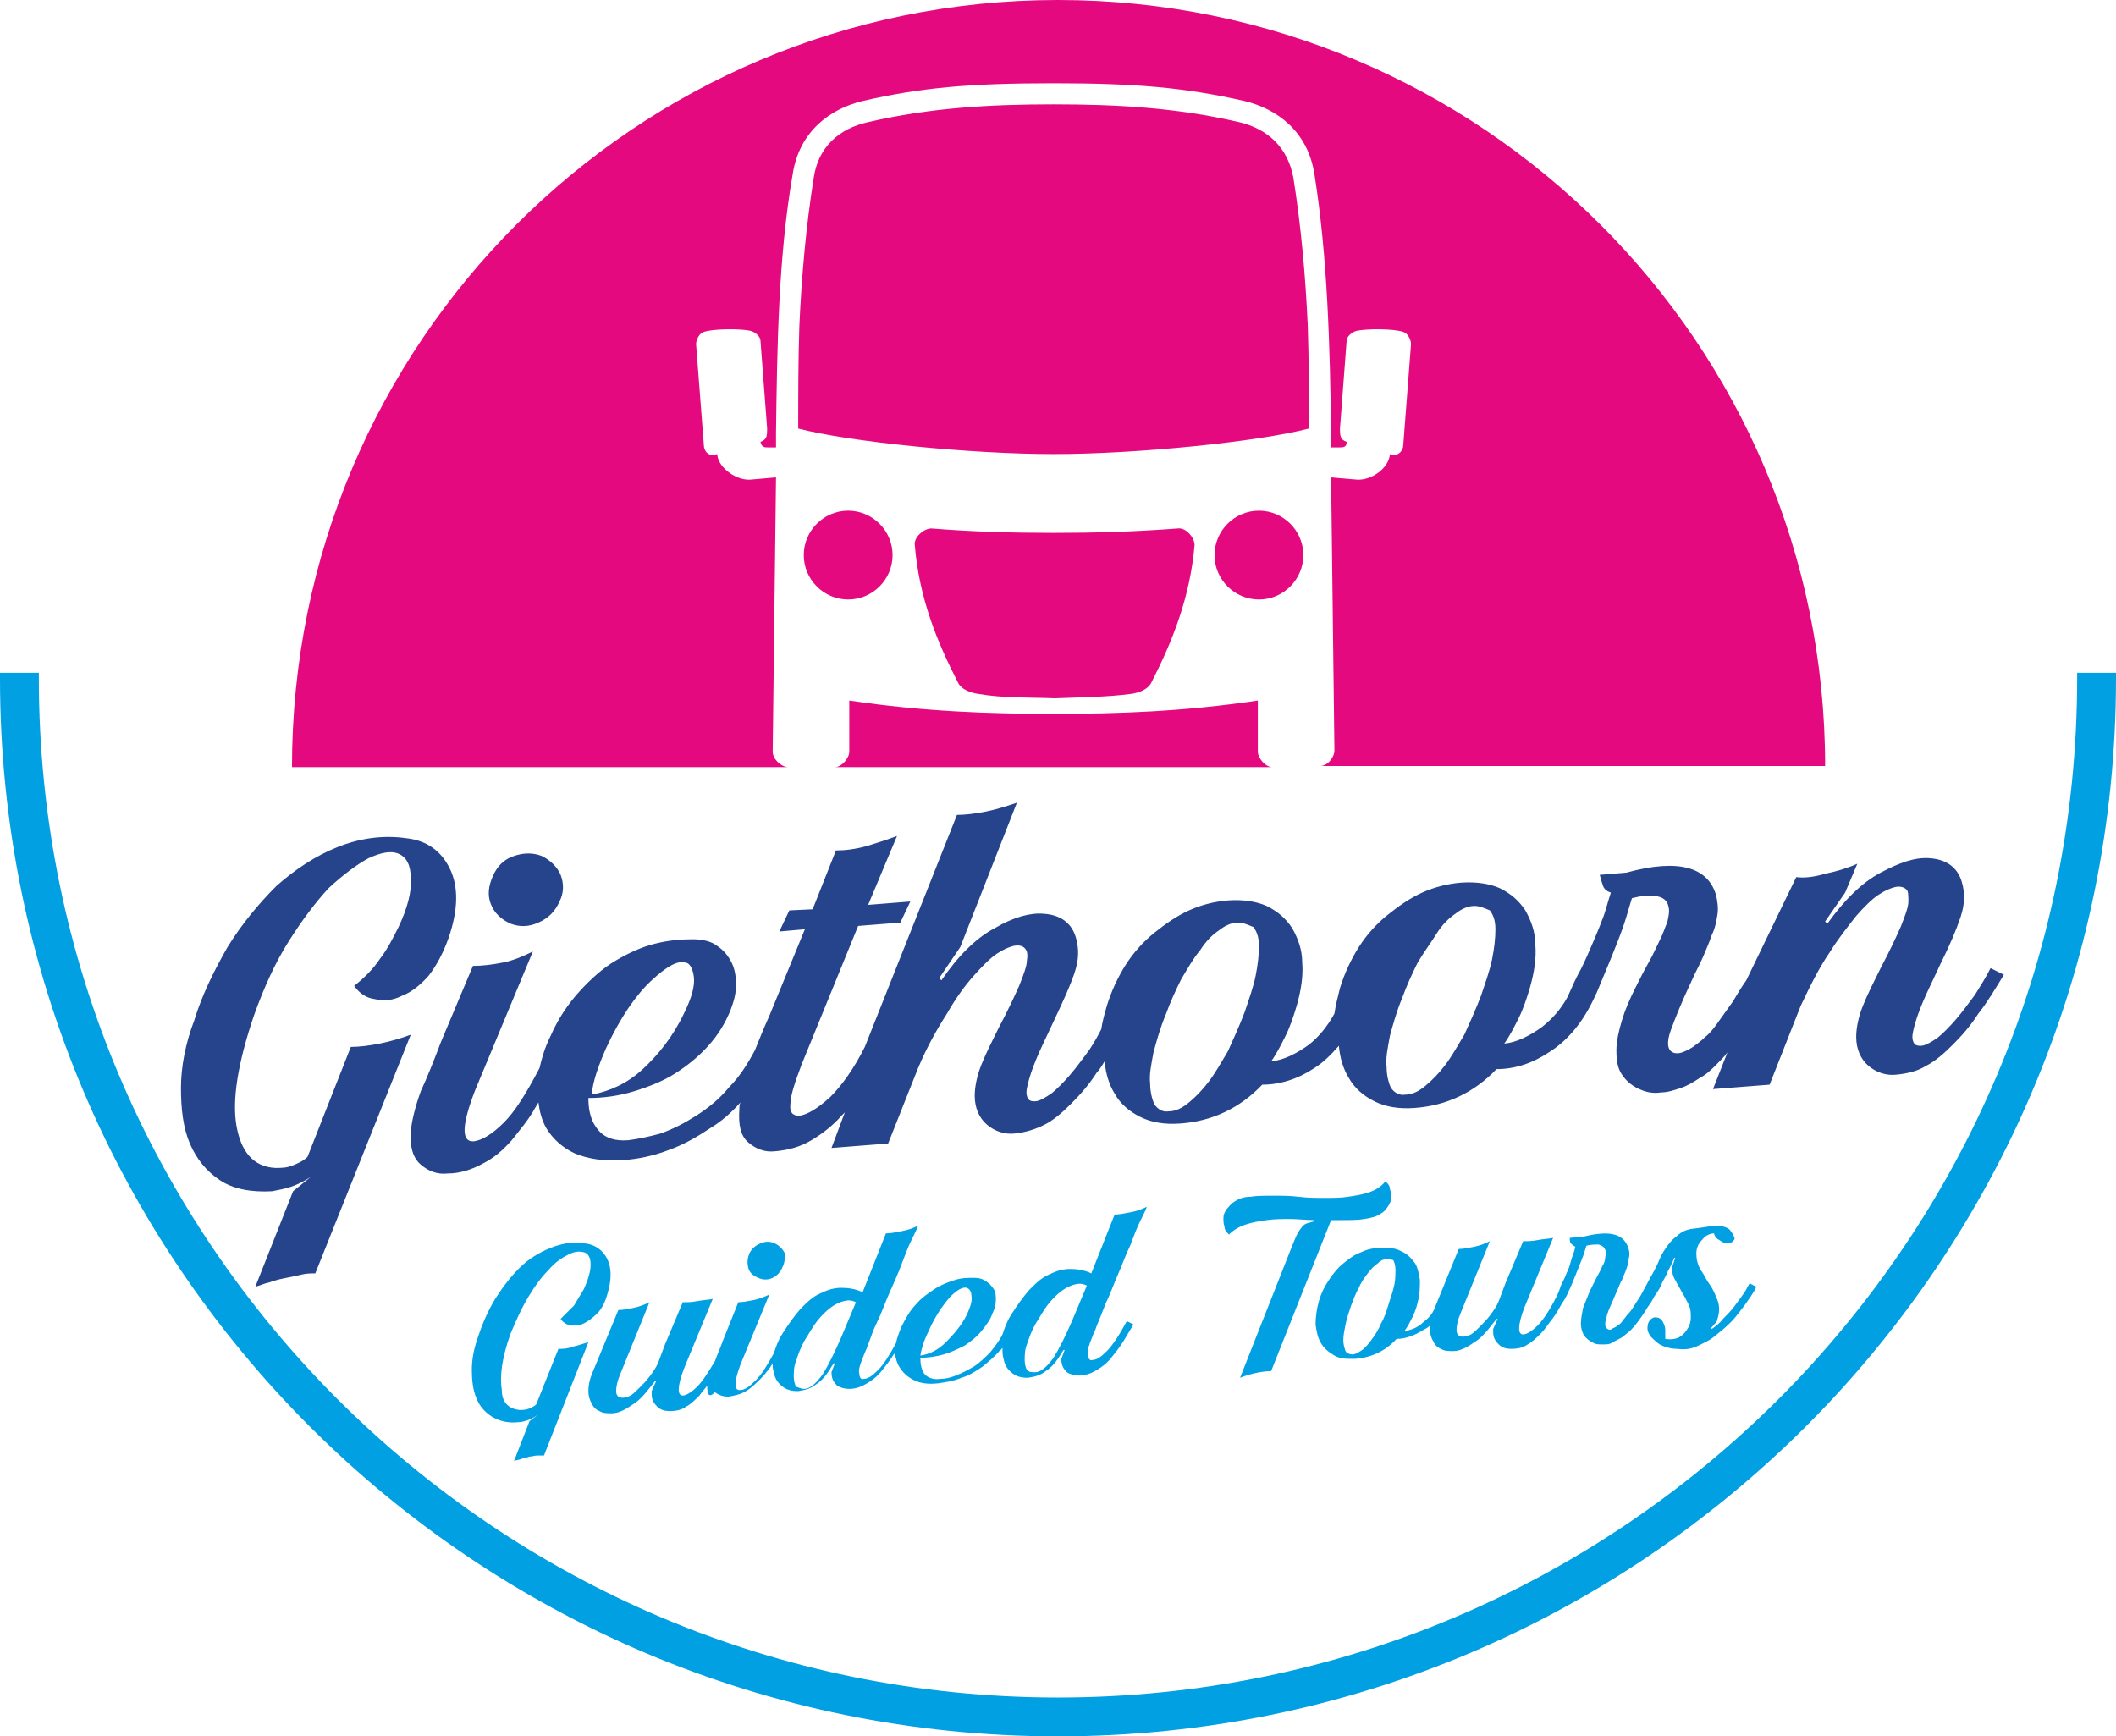
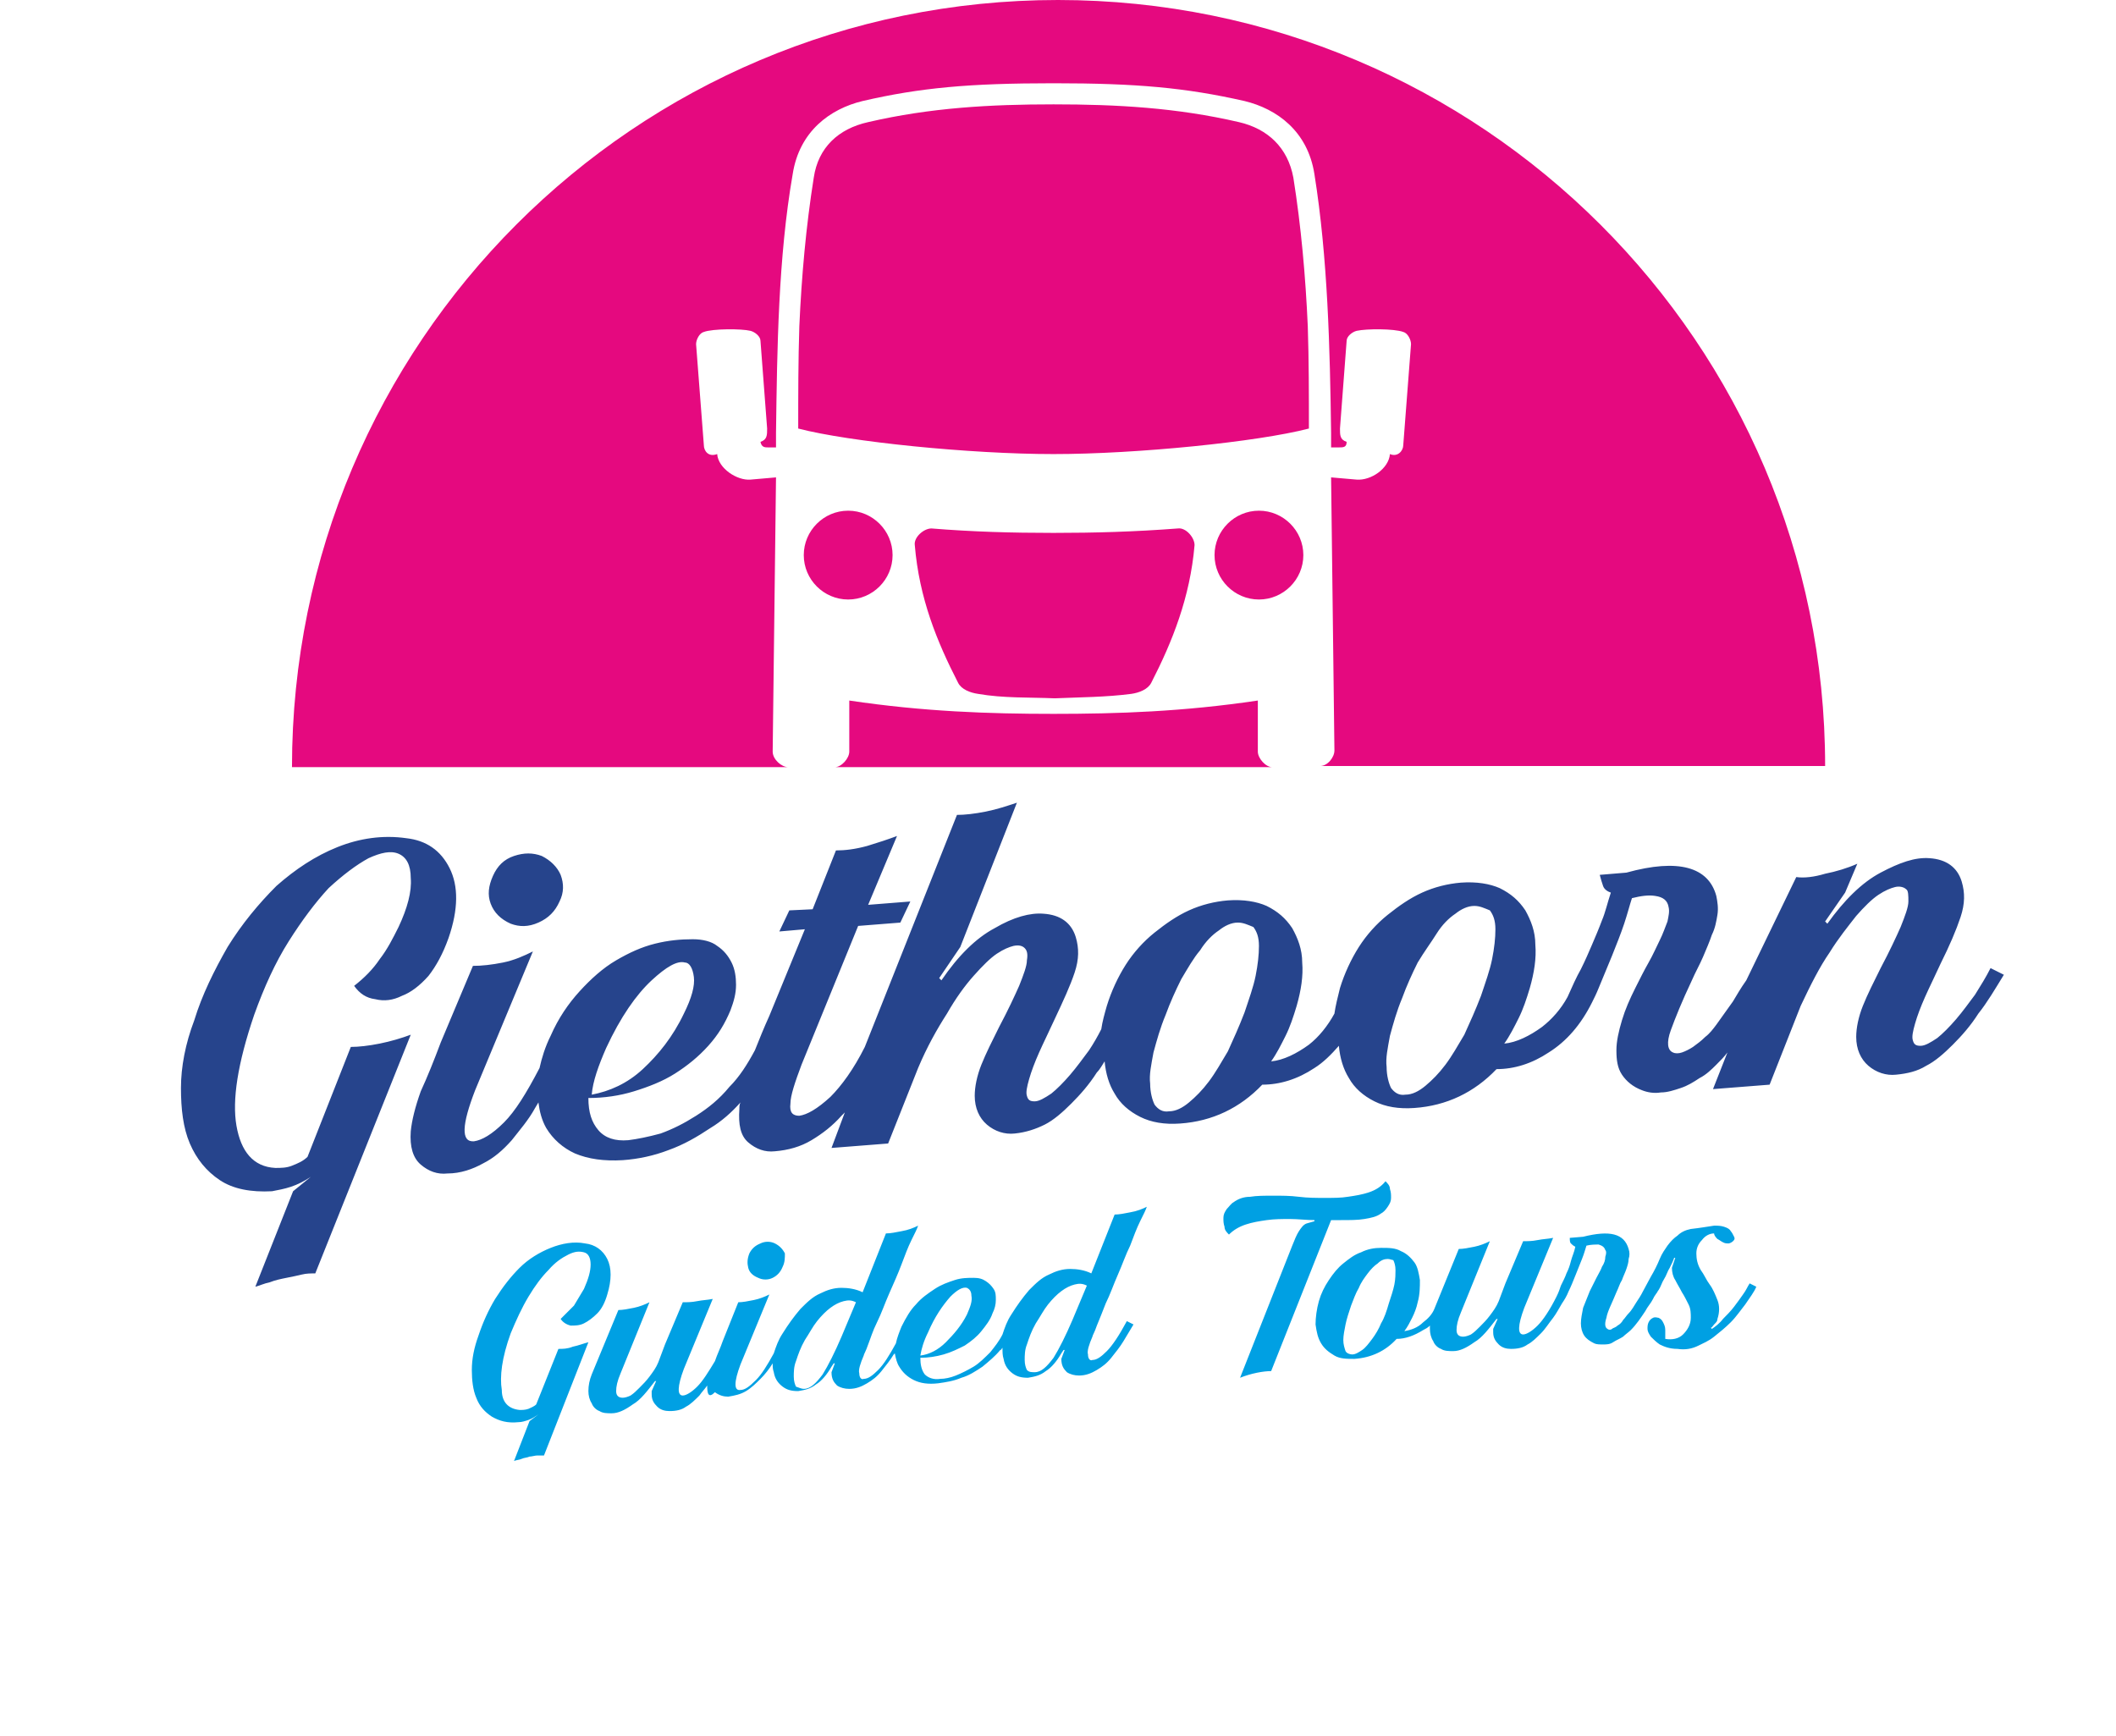
<svg xmlns="http://www.w3.org/2000/svg" version="1.0" id="Layer_1" x="0px" y="0px" width="190.6px" height="156.4px" viewBox="0 0 190.6 156.4" enable-background="new 0 0 190.6 156.4" xml:space="preserve">
  <g id="Laag_x0020_1">
    <g id="_1938872535744">
-       <path fill="#00A0E3" d="M187.1,60.6l3.5,0c0,0.2,0,0.3,0,0.5c0,52.6-42.7,95.3-95.3,95.3S0,113.8,0,61.1c0-0.2,0-0.3,0-0.5h3.5    c0,0.2,0,0.3,0,0.5c0,50.7,41.1,91.8,91.8,91.8c50.7,0,91.8-41.1,91.8-91.8C187.1,61,187.1,60.8,187.1,60.6L187.1,60.6z" />
      <path fill="#26448C" d="M132.8,81.6c-0.6,0-1.2,0.3-1.7,0.7c-0.6,0.4-1.2,1-1.7,1.8s-1.1,1.6-1.7,2.6c-0.5,1-1,2.1-1.4,3.2    c-0.5,1.2-0.8,2.3-1.1,3.4c-0.2,1.1-0.4,2-0.3,2.8c0,0.8,0.2,1.5,0.4,1.9c0.3,0.4,0.7,0.7,1.3,0.6c0.6,0,1.2-0.3,1.8-0.8    c0.6-0.5,1.2-1.1,1.8-1.9s1.1-1.7,1.7-2.7c0.5-1.1,1-2.2,1.5-3.5c0.4-1.2,0.8-2.3,1-3.3c0.2-1,0.3-1.9,0.3-2.7    c0-0.8-0.2-1.3-0.5-1.7C133.7,81.8,133.3,81.6,132.8,81.6L132.8,81.6z M161.8,79c0.7,0.1,1.6,0,2.6-0.3c1-0.2,2-0.5,2.9-0.9    l-1.1,2.6l-1.8,2.6l0.2,0.2c1.5-2.1,3.1-3.7,4.8-4.6c1.7-0.9,3.1-1.4,4.4-1.3c1.5,0.1,2.5,0.8,2.9,2.1c0.3,1,0.3,2-0.1,3.2    c-0.4,1.2-1,2.6-1.8,4.2c-0.5,1.1-1,2.1-1.4,3s-0.7,1.7-0.9,2.4c-0.2,0.7-0.3,1.2-0.2,1.5c0.1,0.4,0.3,0.5,0.7,0.5    c0.4,0,0.9-0.3,1.5-0.7c0.5-0.4,1.1-1,1.7-1.7c0.6-0.7,1.1-1.4,1.7-2.2c0.5-0.8,1-1.6,1.4-2.4l1.2,0.6c-0.8,1.3-1.5,2.5-2.3,3.5    c-0.7,1.1-1.5,2-2.3,2.8s-1.6,1.5-2.4,1.9c-0.8,0.5-1.7,0.7-2.7,0.8c-0.9,0.1-1.8-0.2-2.5-0.8c-0.7-0.6-1.1-1.5-1.1-2.6    c0-0.8,0.2-1.8,0.6-2.8c0.4-1,1-2.2,1.6-3.4c0.8-1.5,1.4-2.8,1.8-3.7c0.4-1,0.7-1.8,0.7-2.3s0-1-0.2-1.1c-0.2-0.2-0.6-0.3-1-0.2    c-0.4,0.1-0.9,0.3-1.5,0.7c-0.6,0.4-1.3,1.1-2,1.9c-0.7,0.9-1.6,2-2.4,3.3c-0.9,1.3-1.7,2.9-2.6,4.8l-2.8,7.1l-5.1,0.4l1.3-3.3    c-0.3,0.4-0.6,0.7-1,1.1c-0.4,0.4-0.9,0.9-1.5,1.2c-0.6,0.4-1.1,0.7-1.7,0.9c-0.6,0.2-1.2,0.4-1.8,0.4c-0.6,0.1-1.2,0-1.7-0.2    c-0.8-0.3-1.4-0.8-1.8-1.4c-0.4-0.6-0.5-1.3-0.5-2.2c0-0.8,0.2-1.7,0.5-2.7c0.3-1,0.7-1.9,1.2-2.9c0.4-0.8,0.8-1.6,1.2-2.3    c0.4-0.7,0.7-1.4,1-2c0.3-0.6,0.5-1.2,0.7-1.7c0.1-0.5,0.2-0.9,0.1-1.3c-0.1-0.6-0.5-0.9-1.2-1c-0.6-0.1-1.3,0-2.1,0.2    c-0.2,0.6-0.4,1.4-0.7,2.3c-0.3,0.9-0.7,1.9-1.1,2.9c-0.4,1-0.8,1.9-1.2,2.9c-0.2,0.5-0.4,0.9-0.6,1.3l0,0c-1,2-2.3,3.5-3.9,4.5    c-1.5,1-3.1,1.5-4.7,1.5c-2,2.1-4.5,3.3-7.4,3.5c-1.4,0.1-2.6-0.1-3.6-0.6c-1-0.5-1.8-1.2-2.3-2.1c-0.5-0.8-0.8-1.8-0.9-2.9    c-0.7,0.8-1.4,1.5-2.2,2c-1.5,1-3.1,1.5-4.7,1.5c-2,2.1-4.5,3.3-7.4,3.5c-1.4,0.1-2.6-0.1-3.6-0.6c-1-0.5-1.8-1.2-2.3-2.1    c-0.5-0.8-0.8-1.8-0.9-2.9c-0.2,0.3-0.4,0.7-0.7,1c-0.7,1.1-1.5,2-2.3,2.8c-0.8,0.8-1.6,1.5-2.4,1.9s-1.7,0.7-2.7,0.8    c-0.9,0.1-1.8-0.2-2.5-0.8c-0.7-0.6-1.1-1.5-1.1-2.6c0-0.8,0.2-1.8,0.6-2.8s1-2.2,1.6-3.4c0.8-1.5,1.4-2.8,1.8-3.7    c0.4-1,0.7-1.8,0.7-2.3c0.1-0.6,0-0.9-0.2-1.1c-0.2-0.2-0.5-0.3-1-0.2c-0.4,0.1-0.9,0.3-1.5,0.7c-0.6,0.4-1.3,1.1-2.1,2    c-0.8,0.9-1.6,2-2.4,3.4c-0.9,1.4-1.8,3-2.6,4.9l-2.7,6.8l-5.1,0.4l1.2-3.2c-0.1,0.1-0.2,0.2-0.3,0.3c-0.8,0.9-1.7,1.6-2.7,2.2    c-1,0.6-2.1,0.9-3.3,1c-0.9,0.1-1.7-0.2-2.4-0.8c-0.7-0.6-0.9-1.6-0.8-3c0-0.2,0-0.4,0.1-0.6c-0.8,0.9-1.7,1.7-2.7,2.3    c-1.2,0.8-2.4,1.5-3.8,2c-1.3,0.5-2.7,0.8-4.1,0.9c-1.7,0.1-3.1-0.1-4.3-0.6c-1.1-0.5-2-1.3-2.6-2.3c-0.4-0.7-0.6-1.5-0.7-2.3    l-0.3,0.5c-0.6,1.1-1.4,2-2.1,2.9c-0.8,0.9-1.6,1.6-2.6,2.1c-0.9,0.5-2,0.9-3.2,0.9c-0.9,0.1-1.7-0.2-2.4-0.8    c-0.7-0.6-1-1.6-0.9-3c0.1-1,0.4-2.2,0.9-3.6c0.6-1.3,1.2-2.8,1.8-4.4l2.9-6.9c0.8,0,1.7-0.1,2.7-0.3c1-0.2,1.9-0.6,2.7-1    l-5.2,12.5c-1.2,3.1-1.3,4.7-0.1,4.6c0.7-0.1,1.6-0.6,2.7-1.7c1-1,2-2.6,3.2-4.9c0.2-0.9,0.5-1.9,1-2.9c0.7-1.6,1.6-2.9,2.6-4    c1-1.1,2.1-2.1,3.3-2.8c1.2-0.7,2.3-1.2,3.5-1.5c1.2-0.3,2.3-0.4,3.4-0.4c0.9,0,1.7,0.2,2.2,0.6c0.6,0.4,1,0.9,1.3,1.5    c0.3,0.6,0.4,1.3,0.4,2c0,0.8-0.2,1.5-0.5,2.3c-0.5,1.2-1.1,2.2-2,3.2c-0.9,1-1.9,1.8-3,2.5c-1.1,0.7-2.4,1.2-3.7,1.6    c-1.3,0.4-2.7,0.6-4.1,0.6c0,1.3,0.3,2.2,0.9,2.9c0.6,0.7,1.5,1,2.7,0.9c0.8-0.1,1.8-0.3,2.9-0.6c1.1-0.4,2.1-0.9,3.2-1.6    c1.1-0.7,2.1-1.5,3-2.6c0.9-0.9,1.6-2,2.3-3.3c0.4-1,0.8-2,1.3-3.1l3.2-7.8l-2.3,0.2l0.9-1.9l2.1-0.1l2.1-5.3    c0.8,0,1.7-0.1,2.8-0.4c1-0.3,1.9-0.6,2.7-0.9l-2.6,6.2l3.8-0.3l-0.9,1.9l-3.8,0.3l-5.1,12.5c-0.6,1.6-1,2.8-1,3.5    c-0.1,0.8,0.2,1.1,0.8,1.1c0.7-0.1,1.6-0.6,2.8-1.7c1-1,2.1-2.5,3.1-4.5l8.3-20.9c0.7,0,1.6-0.1,2.6-0.3c1-0.2,1.9-0.5,2.8-0.8    l-5.1,13l-1.9,2.8l0.2,0.2c1.5-2.2,3.1-3.8,4.8-4.7c1.7-1,3.2-1.4,4.4-1.3c1.5,0.1,2.5,0.8,2.9,2.1c0.3,1,0.3,2-0.1,3.2    c-0.4,1.2-1,2.5-1.8,4.2c-0.5,1.1-1,2.1-1.4,3s-0.7,1.7-0.9,2.4c-0.2,0.7-0.3,1.2-0.2,1.5c0.1,0.4,0.3,0.5,0.7,0.5    c0.4,0,0.9-0.3,1.5-0.7c0.5-0.4,1.1-1,1.7-1.7c0.6-0.7,1.1-1.4,1.7-2.2c0.4-0.6,0.8-1.3,1.1-1.9c0.1-0.7,0.3-1.4,0.5-2.1    c0.4-1.3,1-2.6,1.7-3.7s1.6-2.1,2.6-2.9c1-0.8,2-1.5,3.1-2c1.1-0.5,2.3-0.8,3.5-0.9c1.4-0.1,2.6,0.1,3.5,0.5c1,0.5,1.7,1.1,2.3,2    c0.5,0.9,0.9,1.9,0.9,3.1c0.1,1.2-0.1,2.5-0.5,3.9c-0.3,1-0.6,1.9-1,2.7c-0.4,0.8-0.8,1.6-1.3,2.3c1.1-0.1,2.3-0.7,3.4-1.5    c0.9-0.7,1.7-1.7,2.3-2.8c0.1-0.7,0.3-1.5,0.5-2.3c0.4-1.3,1-2.6,1.7-3.7c0.7-1.1,1.6-2.1,2.6-2.9c1-0.8,2-1.5,3.1-2    c1.1-0.5,2.3-0.8,3.5-0.9c1.4-0.1,2.6,0.1,3.5,0.5c1,0.5,1.7,1.1,2.3,2c0.5,0.9,0.9,1.9,0.9,3.1c0.1,1.2-0.1,2.5-0.5,3.9    c-0.3,1-0.6,1.9-1,2.7c-0.4,0.8-0.8,1.6-1.3,2.3c1.1-0.1,2.3-0.7,3.4-1.5c0.9-0.7,1.7-1.6,2.3-2.7c0.4-0.9,0.8-1.8,1.2-2.5    c0.4-0.8,0.7-1.5,1-2.2c0.3-0.7,0.6-1.4,0.9-2.2c0.3-0.7,0.5-1.6,0.8-2.5c-0.3-0.1-0.6-0.3-0.7-0.6s-0.2-0.6-0.3-1l2.4-0.2    c4.7-1.3,7.4-0.5,8.1,2.1c0.1,0.5,0.2,1.1,0.1,1.7s-0.2,1.2-0.5,1.8c-0.2,0.6-0.5,1.3-0.8,2c-0.3,0.7-0.7,1.4-1,2.1    c-0.9,1.9-1.5,3.4-1.9,4.5c-0.4,1.1-0.3,1.8,0.2,2c0.2,0.1,0.5,0.1,0.8,0s0.7-0.3,1-0.5c0.4-0.3,0.7-0.5,1.1-0.9    c0.4-0.3,0.7-0.7,1-1.1c0.5-0.7,1-1.4,1.5-2.1c0.3-0.5,0.7-1.2,1.2-1.9L161.8,79L161.8,79z M111.5,83.1c-0.6,0-1.2,0.3-1.7,0.7    c-0.6,0.4-1.2,1-1.7,1.8c-0.6,0.7-1.1,1.6-1.7,2.6c-0.5,1-1,2.1-1.4,3.2c-0.5,1.2-0.8,2.3-1.1,3.4c-0.2,1.1-0.4,2-0.3,2.8    c0,0.8,0.2,1.5,0.4,1.9c0.3,0.4,0.7,0.7,1.3,0.6c0.6,0,1.2-0.3,1.8-0.8c0.6-0.5,1.2-1.1,1.8-1.9c0.6-0.8,1.1-1.7,1.7-2.7    c0.5-1.1,1-2.2,1.5-3.5c0.4-1.2,0.8-2.3,1-3.3c0.2-1,0.3-1.9,0.3-2.7c0-0.8-0.2-1.3-0.5-1.7C112.4,83.3,112,83.1,111.5,83.1    L111.5,83.1z M54.6,94.4c-0.7,1.6-1.2,3-1.3,4.2c1.6-0.3,3.2-1,4.6-2.3c1.4-1.3,2.7-2.9,3.7-5c0.7-1.4,1-2.5,0.9-3.3    c-0.1-0.8-0.4-1.3-0.8-1.3c-0.7-0.2-1.7,0.4-3,1.6C57.3,89.6,55.9,91.6,54.6,94.4L54.6,94.4z M50.4,81.2c-0.4,0.9-1,1.5-1.9,1.9    s-1.7,0.4-2.5,0.1c-0.9-0.4-1.5-1-1.8-1.8s-0.2-1.6,0.2-2.5c0.4-0.9,1-1.5,1.9-1.8c0.9-0.3,1.7-0.3,2.5,0c0.8,0.4,1.4,1,1.7,1.7    C50.8,79.6,50.8,80.4,50.4,81.2L50.4,81.2z M24.8,105.2c0.5,0,1,0,1.5-0.2c0.5-0.2,1-0.4,1.4-0.8l3.9-9.9c0.7,0,1.6-0.1,2.6-0.3    c1-0.2,2-0.5,2.8-0.8l-8.6,21.5c-0.4,0-0.8,0-1.2,0.1c-0.4,0.1-0.9,0.2-1.4,0.3c-0.5,0.1-1,0.2-1.5,0.4c-0.5,0.1-0.9,0.3-1.3,0.4    l3.4-8.6L28,106c-0.6,0.4-1.2,0.7-1.8,0.9c-0.6,0.2-1.2,0.3-1.7,0.4c-1.9,0.1-3.5-0.2-4.7-1c-1.2-0.8-2.1-1.9-2.7-3.3    c-0.6-1.4-0.8-3.1-0.8-5s0.4-4,1.2-6.1c0.7-2.3,1.8-4.5,3-6.6c1.3-2.1,2.8-3.9,4.4-5.5c1.7-1.5,3.5-2.7,5.5-3.5s4.1-1.1,6.2-0.8    c1.8,0.2,3.1,1.1,3.9,2.7c0.8,1.6,0.8,3.7-0.1,6.3c-0.5,1.4-1.1,2.5-1.8,3.4c-0.8,0.9-1.6,1.5-2.4,1.8c-0.8,0.4-1.6,0.5-2.4,0.3    c-0.8-0.1-1.4-0.5-1.9-1.2c0.9-0.7,1.7-1.5,2.3-2.4c0.7-0.9,1.2-1.9,1.7-2.9c0.8-1.7,1.2-3.2,1.1-4.4c0-1.2-0.4-1.9-1.1-2.2    c-0.7-0.3-1.6-0.1-2.7,0.4c-1.1,0.6-2.3,1.5-3.6,2.7c-1.2,1.3-2.4,2.9-3.6,4.8s-2.2,4.1-3.1,6.6c-1.5,4.4-2,7.7-1.6,10    S22.8,105.1,24.8,105.2L24.8,105.2z" />
      <path fill="#00A0E3" d="M125,113.4c-0.3,0-0.6,0.1-0.9,0.4c-0.3,0.2-0.6,0.5-0.9,0.9c-0.3,0.4-0.6,0.8-0.8,1.3    c-0.3,0.5-0.5,1.1-0.7,1.6c-0.2,0.6-0.4,1.2-0.5,1.7c-0.1,0.5-0.2,1-0.2,1.4c0,0.4,0.1,0.7,0.2,1c0.1,0.2,0.4,0.3,0.6,0.3    c0.3,0,0.6-0.2,0.9-0.4s0.6-0.6,0.9-1s0.6-0.9,0.8-1.4c0.3-0.5,0.5-1.1,0.7-1.8c0.2-0.6,0.4-1.2,0.5-1.7s0.1-1,0.1-1.3    c0-0.4-0.1-0.7-0.2-0.9C125.4,113.5,125.2,113.4,125,113.4L125,113.4z M154.4,110.4c0.3,0,0.6,0,0.9,0.1c0.3,0.1,0.5,0.2,0.6,0.4    c0.1,0.1,0.2,0.3,0.3,0.5s0,0.3-0.1,0.4c-0.1,0.1-0.3,0.2-0.4,0.2c-0.2,0-0.3,0-0.5-0.1c-0.2-0.1-0.3-0.2-0.5-0.3    c-0.1-0.1-0.3-0.3-0.3-0.5c-0.4,0-0.8,0.2-1.1,0.6c-0.3,0.3-0.5,0.7-0.5,1.2c0,0.5,0.1,1,0.4,1.5c0.3,0.4,0.5,0.9,0.8,1.3    c0.3,0.4,0.5,0.9,0.7,1.4c0.2,0.5,0.2,1.1,0,1.7c0,0.2-0.1,0.3-0.3,0.5c-0.1,0.1-0.2,0.3-0.3,0.3l0.1,0.1c0.3-0.2,0.7-0.5,1-0.9    c0.3-0.3,0.7-0.7,1-1.1c0.3-0.4,0.6-0.8,0.8-1.1c0.3-0.4,0.4-0.7,0.6-1l0.6,0.3c-0.2,0.5-0.6,1-1,1.6c-0.4,0.5-0.8,1.1-1.3,1.6    s-1,0.9-1.5,1.3c-0.5,0.4-1,0.6-1.4,0.8c-0.6,0.3-1.2,0.4-1.9,0.3c-0.7,0-1.2-0.2-1.6-0.4c-0.3-0.2-0.6-0.5-0.8-0.7    c-0.2-0.3-0.3-0.5-0.3-0.7c0-0.2,0-0.4,0.1-0.6c0.1-0.2,0.2-0.3,0.4-0.4c0.2-0.1,0.4,0,0.5,0c0.2,0.1,0.3,0.2,0.4,0.4    c0.1,0.2,0.2,0.4,0.2,0.7c0,0.3,0,0.5,0,0.8c0.6,0.1,1.2,0,1.6-0.4c0.4-0.4,0.7-0.9,0.7-1.5c0-0.4,0-0.8-0.2-1.2    c-0.2-0.4-0.4-0.8-0.6-1.1c-0.2-0.4-0.4-0.7-0.6-1.1c-0.2-0.3-0.3-0.7-0.3-1.1l0.3-0.9l-0.1,0c-0.1,0.3-0.2,0.5-0.4,0.9    c-0.2,0.3-0.3,0.7-0.5,1c-0.2,0.3-0.3,0.7-0.5,1c-0.1,0.1-0.1,0.2-0.2,0.3l0,0l-0.2,0.3l0,0l-0.1,0.2l0,0    c-0.2,0.4-0.5,0.7-0.7,1.1c-0.4,0.6-0.8,1.2-1.3,1.7c-0.2,0.2-0.5,0.4-0.7,0.6c-0.3,0.2-0.6,0.3-0.9,0.5s-0.6,0.2-0.9,0.2    c-0.3,0-0.6,0-0.8-0.1c-0.4-0.2-0.7-0.4-0.9-0.7c-0.2-0.3-0.3-0.7-0.3-1.1c0-0.4,0.1-0.9,0.2-1.4c0.2-0.5,0.4-1,0.6-1.5    c0.2-0.4,0.4-0.8,0.6-1.2c0.2-0.4,0.4-0.7,0.5-1c0.2-0.3,0.3-0.6,0.3-0.9c0.1-0.3,0.1-0.5,0-0.6c-0.1-0.3-0.3-0.4-0.6-0.5    c-0.3,0-0.7,0-1.1,0.1c-0.1,0.3-0.2,0.7-0.4,1.2c-0.2,0.5-0.4,1-0.6,1.5c-0.2,0.5-0.4,1-0.6,1.4c-0.2,0.5-0.4,0.8-0.6,1.1l0,0    c-0.3,0.5-0.5,0.9-0.8,1.3c-0.4,0.5-0.7,1-1.1,1.4c-0.4,0.4-0.8,0.8-1.2,1c-0.4,0.3-0.9,0.4-1.5,0.4c-0.4,0-0.8-0.1-1.1-0.4    s-0.5-0.6-0.5-1.1l0-0.3l0.4-0.9l-0.1,0c-0.7,0.9-1.3,1.7-2,2.1c-0.7,0.5-1.3,0.8-1.9,0.8c-0.4,0-0.8,0-1.1-0.2    c-0.3-0.1-0.6-0.4-0.7-0.7c-0.2-0.3-0.3-0.7-0.3-1.1c0-0.1,0-0.2,0-0.3c-0.2,0.2-0.4,0.3-0.6,0.4c-0.8,0.5-1.6,0.8-2.4,0.8    c-1,1.1-2.3,1.7-3.8,1.8c-0.7,0-1.3,0-1.8-0.3c-0.5-0.3-0.9-0.6-1.2-1.1c-0.3-0.5-0.4-1-0.5-1.7c0-0.6,0.1-1.4,0.3-2.1    c0.2-0.7,0.5-1.3,0.9-1.9c0.4-0.6,0.8-1.1,1.3-1.5c0.5-0.4,1-0.8,1.6-1c0.6-0.3,1.2-0.4,1.8-0.4c0.7,0,1.3,0,1.8,0.3    c0.5,0.2,0.9,0.6,1.2,1c0.3,0.4,0.4,1,0.5,1.6c0,0.6,0,1.3-0.2,2c-0.1,0.5-0.3,1-0.5,1.4c-0.2,0.4-0.4,0.8-0.7,1.2    c0.6-0.1,1.2-0.3,1.7-0.8c0.4-0.3,0.8-0.7,1-1.2l2.2-5.4c0.4,0,0.9-0.1,1.4-0.2c0.5-0.1,1-0.3,1.4-0.5l-2.6,6.4    c-0.3,0.7-0.4,1.2-0.4,1.6c0,0.4,0.2,0.6,0.6,0.6c0.2,0,0.5-0.1,0.7-0.2c0.3-0.2,0.5-0.4,0.8-0.7c0.3-0.3,0.6-0.6,0.9-1    c0.3-0.4,0.6-0.8,0.8-1.3l0.6-1.6l1.6-3.8c0.4,0,0.8,0,1.3-0.1c0.5-0.1,0.9-0.1,1.4-0.2l-2.6,6.3c-0.6,1.6-0.6,2.4-0.1,2.4    c0.3,0,0.8-0.3,1.3-0.8c0.5-0.5,1.1-1.4,1.7-2.6c0.2-0.4,0.3-0.7,0.4-1c0.2-0.4,0.4-0.8,0.5-1.1c0.2-0.4,0.3-0.7,0.4-1.1    c0.1-0.4,0.3-0.8,0.4-1.3c-0.2-0.1-0.3-0.2-0.4-0.3c-0.1-0.1-0.1-0.3-0.1-0.5l1.2-0.1c2.4-0.6,3.7-0.3,4.1,1.1    c0.1,0.3,0.1,0.6,0,0.9c0,0.3-0.1,0.6-0.2,0.9c-0.1,0.3-0.3,0.7-0.4,1c-0.2,0.3-0.3,0.7-0.5,1.1c-0.4,1-0.8,1.7-0.9,2.3    c-0.2,0.6-0.1,0.9,0.1,1c0.1,0.1,0.3,0.1,0.4,0s0.3-0.1,0.5-0.3c0.2-0.1,0.4-0.3,0.5-0.5c0.2-0.2,0.3-0.4,0.5-0.6    c0.3-0.3,0.5-0.7,0.7-1c0.2-0.3,0.4-0.6,0.6-1c0.2-0.4,0.5-0.9,0.7-1.3c0.3-0.5,0.6-1.1,0.8-1.6c0.2-0.5,0.5-0.9,0.7-1.2    c0.3-0.4,0.6-0.7,0.9-0.9c0.3-0.3,0.7-0.5,1.2-0.6C153.2,110.6,153.7,110.5,154.4,110.4L154.4,110.4z M119.9,109.9l-5.4,13.6    c-0.7,0-1.8,0.2-2.8,0.6l4.7-11.9c0.2-0.5,0.4-1,0.6-1.3s0.4-0.6,0.7-0.7l0.7-0.2l0-0.1c-0.7,0-1.5-0.1-2.2-0.1    c-0.7,0-1.4,0-2.1,0.1c-0.7,0.1-1.3,0.2-1.9,0.4c-0.6,0.2-1.1,0.5-1.5,0.9c-0.2-0.2-0.4-0.4-0.4-0.7c-0.1-0.3-0.1-0.5-0.1-0.8    c0-0.3,0.1-0.5,0.3-0.8c0.2-0.2,0.4-0.5,0.6-0.6c0.4-0.3,0.9-0.5,1.5-0.5c0.6-0.1,1.3-0.1,2.1-0.1c0.8,0,1.5,0,2.3,0.1    c0.8,0.1,1.6,0.1,2.3,0.1c0.8,0,1.5,0,2.1-0.1c0.7-0.1,1.3-0.2,1.9-0.4c0.6-0.2,1.1-0.5,1.5-1c0.2,0.2,0.4,0.4,0.4,0.7    c0.1,0.3,0.1,0.5,0.1,0.8c0,0.3-0.1,0.5-0.3,0.8s-0.4,0.5-0.6,0.6c-0.4,0.3-0.9,0.4-1.5,0.5c-0.6,0.1-1.3,0.1-2.1,0.1    C120.7,109.9,120.3,109.9,119.9,109.9L119.9,109.9z M70.5,114.1c-0.2,0.5-0.5,0.8-0.9,1c-0.4,0.2-0.9,0.2-1.3,0    c-0.5-0.2-0.8-0.5-0.9-0.9s-0.1-0.8,0.1-1.3c0.2-0.4,0.5-0.7,1-0.9c0.4-0.2,0.9-0.2,1.3,0c0.4,0.2,0.7,0.5,0.9,0.9    C70.7,113.3,70.7,113.7,70.5,114.1L70.5,114.1z M93.2,123.6c0.6,0,1.1-0.5,1.7-1.3c0.5-0.8,1.1-2,1.7-3.4l1.3-3.1    c-0.4-0.2-0.7-0.2-1.1-0.1c-0.4,0.1-0.8,0.3-1.2,0.6c-0.4,0.3-0.8,0.7-1.2,1.2c-0.4,0.5-0.7,1.1-1.1,1.7c-0.4,0.7-0.6,1.3-0.8,1.9    c-0.2,0.5-0.2,1-0.2,1.4c0,0.4,0.1,0.7,0.2,0.9C92.7,123.6,92.9,123.6,93.2,123.6L93.2,123.6z M83.6,120c-0.4,0.8-0.6,1.5-0.7,2.1    c0.8-0.1,1.6-0.5,2.3-1.2s1.4-1.5,1.9-2.5c0.3-0.7,0.5-1.2,0.4-1.7c0-0.4-0.2-0.6-0.4-0.7c-0.4-0.1-0.9,0.2-1.5,0.8    C84.9,117.6,84.2,118.6,83.6,120L83.6,120z M72.4,125.1c0.6,0,1.1-0.5,1.7-1.3c0.5-0.8,1.1-2,1.7-3.4l1.3-3.1    c-0.4-0.2-0.7-0.2-1.1-0.1c-0.4,0.1-0.8,0.3-1.2,0.6c-0.4,0.3-0.8,0.7-1.2,1.2c-0.4,0.5-0.7,1.1-1.1,1.7c-0.4,0.7-0.6,1.3-0.8,1.9    c-0.2,0.5-0.2,1-0.2,1.4c0,0.4,0.1,0.7,0.2,0.9C72,125,72.2,125.1,72.4,125.1L72.4,125.1z M63.7,124.8L63.7,124.8    c-0.2,0.3-0.5,0.6-0.7,0.9c-0.4,0.4-0.8,0.8-1.2,1c-0.4,0.3-0.9,0.4-1.5,0.4c-0.4,0-0.8-0.1-1.1-0.4s-0.5-0.6-0.5-1.1l0-0.3    l0.4-0.9l-0.1,0c-0.7,0.9-1.3,1.7-2,2.1c-0.7,0.5-1.3,0.8-1.9,0.8c-0.4,0-0.8,0-1.1-0.2c-0.3-0.1-0.6-0.4-0.7-0.7    c-0.2-0.3-0.3-0.7-0.3-1.1c0-0.5,0.1-1,0.3-1.5l2.4-5.8c0.4,0,0.9-0.1,1.4-0.2s1-0.3,1.4-0.5l-2.6,6.4c-0.3,0.7-0.4,1.2-0.4,1.6    c0,0.4,0.2,0.6,0.6,0.6c0.2,0,0.5-0.1,0.7-0.2c0.3-0.2,0.5-0.4,0.8-0.7s0.6-0.6,0.9-1c0.3-0.4,0.6-0.8,0.8-1.3l0.6-1.6l1.6-3.8    c0.4,0,0.8,0,1.3-0.1s0.9-0.1,1.4-0.2l-2.6,6.3c-0.6,1.6-0.6,2.4-0.1,2.4c0.3,0,0.8-0.3,1.3-0.8c0.5-0.5,1-1.3,1.6-2.3    c0.2-0.6,0.5-1.2,0.7-1.8l1.4-3.5c0.4,0,0.9-0.1,1.4-0.2c0.5-0.1,1-0.3,1.4-0.5l-2.6,6.3c-0.6,1.6-0.6,2.4,0,2.3    c0.4,0,0.8-0.3,1.4-0.9c0.5-0.5,1-1.3,1.6-2.4c0.2-0.6,0.4-1.2,0.8-1.8c0.5-0.8,1-1.5,1.6-2.2c0.6-0.6,1.1-1.1,1.8-1.4    c0.6-0.3,1.2-0.5,1.9-0.5c0.6,0,1.3,0.1,1.9,0.4l2.1-5.3c0.4,0,0.9-0.1,1.4-0.2c0.6-0.1,1.1-0.3,1.5-0.5c-0.1,0.3-0.3,0.7-0.6,1.3    c-0.3,0.6-0.6,1.4-0.9,2.2c-0.3,0.8-0.7,1.7-1.1,2.6c-0.4,0.9-0.7,1.8-1.1,2.6s-0.6,1.5-0.8,2c-0.2,0.6-0.4,0.9-0.4,1    c-0.3,0.7-0.5,1.3-0.4,1.6c0,0.4,0.2,0.6,0.4,0.5c0.4,0,0.8-0.3,1.3-0.8c0.5-0.5,1-1.3,1.6-2.4c0.1-0.5,0.3-1,0.5-1.5    c0.4-0.8,0.8-1.5,1.3-2c0.5-0.6,1.1-1,1.7-1.4s1.2-0.6,1.8-0.8c0.6-0.2,1.2-0.2,1.7-0.2c0.5,0,0.8,0.1,1.1,0.3s0.5,0.4,0.7,0.7    c0.2,0.3,0.2,0.6,0.2,1c0,0.4-0.1,0.8-0.3,1.2c-0.2,0.6-0.6,1.1-1,1.6c-0.4,0.5-0.9,0.9-1.5,1.3c-0.6,0.3-1.2,0.6-1.9,0.8    c-0.7,0.2-1.4,0.3-2.1,0.3c0,0.6,0.1,1.1,0.4,1.5c0.3,0.3,0.8,0.5,1.4,0.4c0.4,0,0.9-0.1,1.4-0.3c0.5-0.2,1.1-0.5,1.6-0.8    c0.5-0.3,1-0.8,1.5-1.3c0.4-0.5,0.8-1,1.1-1.6c0.2-0.6,0.4-1.2,0.8-1.8c0.5-0.8,1-1.5,1.6-2.2c0.6-0.6,1.1-1.1,1.8-1.4    c0.6-0.3,1.2-0.5,1.9-0.5c0.6,0,1.3,0.1,1.9,0.4l2.1-5.3c0.4,0,0.9-0.1,1.4-0.2c0.6-0.1,1.1-0.3,1.5-0.5c-0.1,0.3-0.3,0.7-0.6,1.3    s-0.6,1.4-0.9,2.2c-0.4,0.8-0.7,1.7-1.1,2.6c-0.4,0.9-0.7,1.8-1.1,2.6c-0.3,0.8-0.6,1.5-0.8,2c-0.2,0.6-0.4,0.9-0.4,1    c-0.3,0.7-0.5,1.3-0.4,1.6c0,0.4,0.2,0.6,0.4,0.5c0.4,0,0.8-0.3,1.3-0.8c0.5-0.5,1.1-1.4,1.8-2.7l0.6,0.3c-0.3,0.5-0.6,1-0.9,1.5    c-0.3,0.5-0.7,1-1.1,1.5c-0.4,0.5-0.8,0.8-1.3,1.1c-0.5,0.3-1,0.5-1.6,0.5c-0.4,0-0.8-0.1-1.1-0.3c-0.3-0.3-0.5-0.6-0.5-1.2    l0.3-0.8l-0.1,0l-0.2,0.3c-0.4,0.7-0.9,1.3-1.4,1.6c-0.5,0.4-1,0.5-1.6,0.6c-0.6,0-1-0.1-1.4-0.4s-0.7-0.7-0.8-1.3    c-0.1-0.3-0.1-0.6-0.1-1c-0.1,0.1-0.1,0.2-0.2,0.2c-0.5,0.6-1,1-1.6,1.5c-0.6,0.4-1.2,0.8-1.9,1c-0.7,0.3-1.4,0.4-2.1,0.5    c-0.9,0.1-1.6,0-2.2-0.3c-0.6-0.3-1-0.7-1.3-1.2c-0.2-0.3-0.3-0.7-0.4-1.2l-0.1,0.1c-0.3,0.5-0.7,1-1.1,1.5    c-0.4,0.5-0.8,0.8-1.3,1.1c-0.5,0.3-1,0.5-1.6,0.5c-0.4,0-0.8-0.1-1.1-0.3c-0.3-0.3-0.5-0.6-0.5-1.2l0.3-0.8l-0.1,0l-0.2,0.3    c-0.4,0.7-0.9,1.3-1.4,1.6c-0.5,0.4-1,0.5-1.6,0.6c-0.6,0-1-0.1-1.4-0.4s-0.7-0.7-0.8-1.3c-0.1-0.3-0.1-0.5-0.1-0.8    c-0.3,0.5-0.7,1-1.1,1.4c-0.4,0.4-0.8,0.8-1.3,1.1c-0.5,0.3-1,0.4-1.6,0.5c-0.4,0-0.8-0.1-1.2-0.4C63.8,126,63.7,125.5,63.7,124.8    L63.7,124.8z M46.8,127c0.3,0,0.5,0,0.8-0.1c0.2-0.1,0.5-0.2,0.7-0.4l2-5c0.4,0,0.8,0,1.3-0.2c0.5-0.1,1-0.3,1.4-0.4L49,131.1    c-0.2,0-0.4,0-0.6,0c-0.2,0-0.5,0.1-0.7,0.1c-0.2,0.1-0.5,0.1-0.7,0.2c-0.2,0.1-0.5,0.1-0.7,0.2l1.4-3.6l0.8-0.6    c-0.3,0.2-0.6,0.4-0.9,0.5c-0.3,0.1-0.6,0.2-0.9,0.2c-1,0.1-1.7-0.1-2.4-0.5c-0.6-0.4-1.1-0.9-1.4-1.7c-0.3-0.7-0.4-1.6-0.4-2.5    c0-1,0.2-2,0.6-3.1c0.4-1.2,0.9-2.3,1.5-3.3c0.7-1.1,1.4-2,2.2-2.8c0.8-0.8,1.8-1.4,2.8-1.8c1-0.4,2.1-0.6,3.1-0.4    c0.9,0.1,1.6,0.6,2,1.4s0.4,1.9,0,3.2c-0.2,0.7-0.5,1.3-0.9,1.7c-0.4,0.4-0.8,0.7-1.2,0.9c-0.4,0.2-0.8,0.2-1.2,0.2    c-0.4-0.1-0.7-0.3-0.9-0.6c0.4-0.4,0.8-0.8,1.2-1.2c0.3-0.5,0.6-1,0.9-1.5c0.4-0.9,0.6-1.6,0.6-2.2c0-0.6-0.2-1-0.6-1.1    c-0.4-0.1-0.8-0.1-1.4,0.2s-1.2,0.7-1.8,1.4c-0.6,0.6-1.2,1.4-1.8,2.4c-0.6,1-1.1,2.1-1.6,3.3c-0.8,2.2-1,3.9-0.8,5.1    C45.2,126.3,45.8,126.9,46.8,127L46.8,127z" />
      <path fill="#E5097F" d="M26.3,69.1H71c-0.6,0-1.4-0.7-1.4-1.4L69.9,43l-2.3,0.2c-1.2,0.1-2.9-1-3-2.3c-0.8,0.3-1.2-0.3-1.2-0.8    L62.7,31c0-0.4,0.3-1,0.7-1.1c0.8-0.3,3.4-0.3,4.2-0.1c0.4,0.1,0.9,0.5,0.9,0.9l0.6,7.9c0,0.6,0,1-0.6,1.2    c0.1,0.5,0.4,0.5,0.7,0.5l0.7,0l0-1.3c0.1-7.6,0.2-15.8,1.5-23.3c0.6-3.9,3.4-5.9,6.3-6.6c5.2-1.2,9.6-1.6,17.2-1.6    c7.5,0,11.9,0.4,17.2,1.6c2.9,0.7,5.7,2.7,6.3,6.6c1.2,7.5,1.4,15.7,1.5,23.3l0,1.3l0.7,0c0.4,0,0.7,0,0.7-0.5    c-0.6-0.2-0.6-0.6-0.6-1.2l0.6-7.9c0-0.4,0.5-0.8,0.9-0.9c0.9-0.2,3.4-0.2,4.2,0.1c0.4,0.1,0.7,0.7,0.7,1.1l-0.7,9.1    c0,0.5-0.5,1.1-1.2,0.8c-0.1,1.3-1.7,2.4-3,2.3l-2.3-0.2l0.3,24.6c0,0.6-0.6,1.4-1.3,1.4h45.5C164.4,30.9,133.4,0,95.3,0    S26.3,30.9,26.3,69.1L26.3,69.1z M94.9,48c3.7,0,7.3-0.1,11.2-0.4c0.7-0.1,1.5,0.8,1.5,1.5c-0.4,4.7-2,8.7-3.9,12.4    c-0.3,0.6-1.1,0.9-1.8,1c-2.3,0.3-4.6,0.3-6.9,0.4c-2.3-0.1-4.6,0-6.9-0.4c-0.7-0.1-1.5-0.4-1.8-1c-1.9-3.7-3.5-7.6-3.9-12.4    c-0.1-0.7,0.8-1.5,1.5-1.5C87.6,47.9,91.1,48,94.9,48z M76.4,46c2.2,0,4,1.8,4,4c0,2.2-1.8,4-4,4s-4-1.8-4-4S74.2,46,76.4,46z     M113.4,46c-2.2,0-4,1.8-4,4c0,2.2,1.8,4,4,4c2.2,0,4-1.8,4-4S115.6,46,113.4,46z M114.6,69.1c-0.6,0-1.3-0.8-1.3-1.4l0-4.6    c-6.7,1-12.6,1.2-18.4,1.2c-5.8,0-11.7-0.2-18.4-1.2l0,4.6c0,0.6-0.7,1.4-1.3,1.4H114.6z M71.9,38.6c0-3.1,0-6.1,0.1-9.2    c0.2-4.5,0.6-9,1.3-13.4c0.4-2.7,2.2-4.4,4.9-5c5.6-1.3,11-1.6,16.7-1.6s11.1,0.3,16.7,1.6c2.6,0.6,4.4,2.3,4.9,5    c0.7,4.4,1.1,8.9,1.3,13.4c0.1,3.1,0.1,6.1,0.1,9.2c-4.6,1.2-15.5,2.3-23,2.3C87.4,40.9,76.5,39.8,71.9,38.6L71.9,38.6z" />
    </g>
  </g>
</svg>